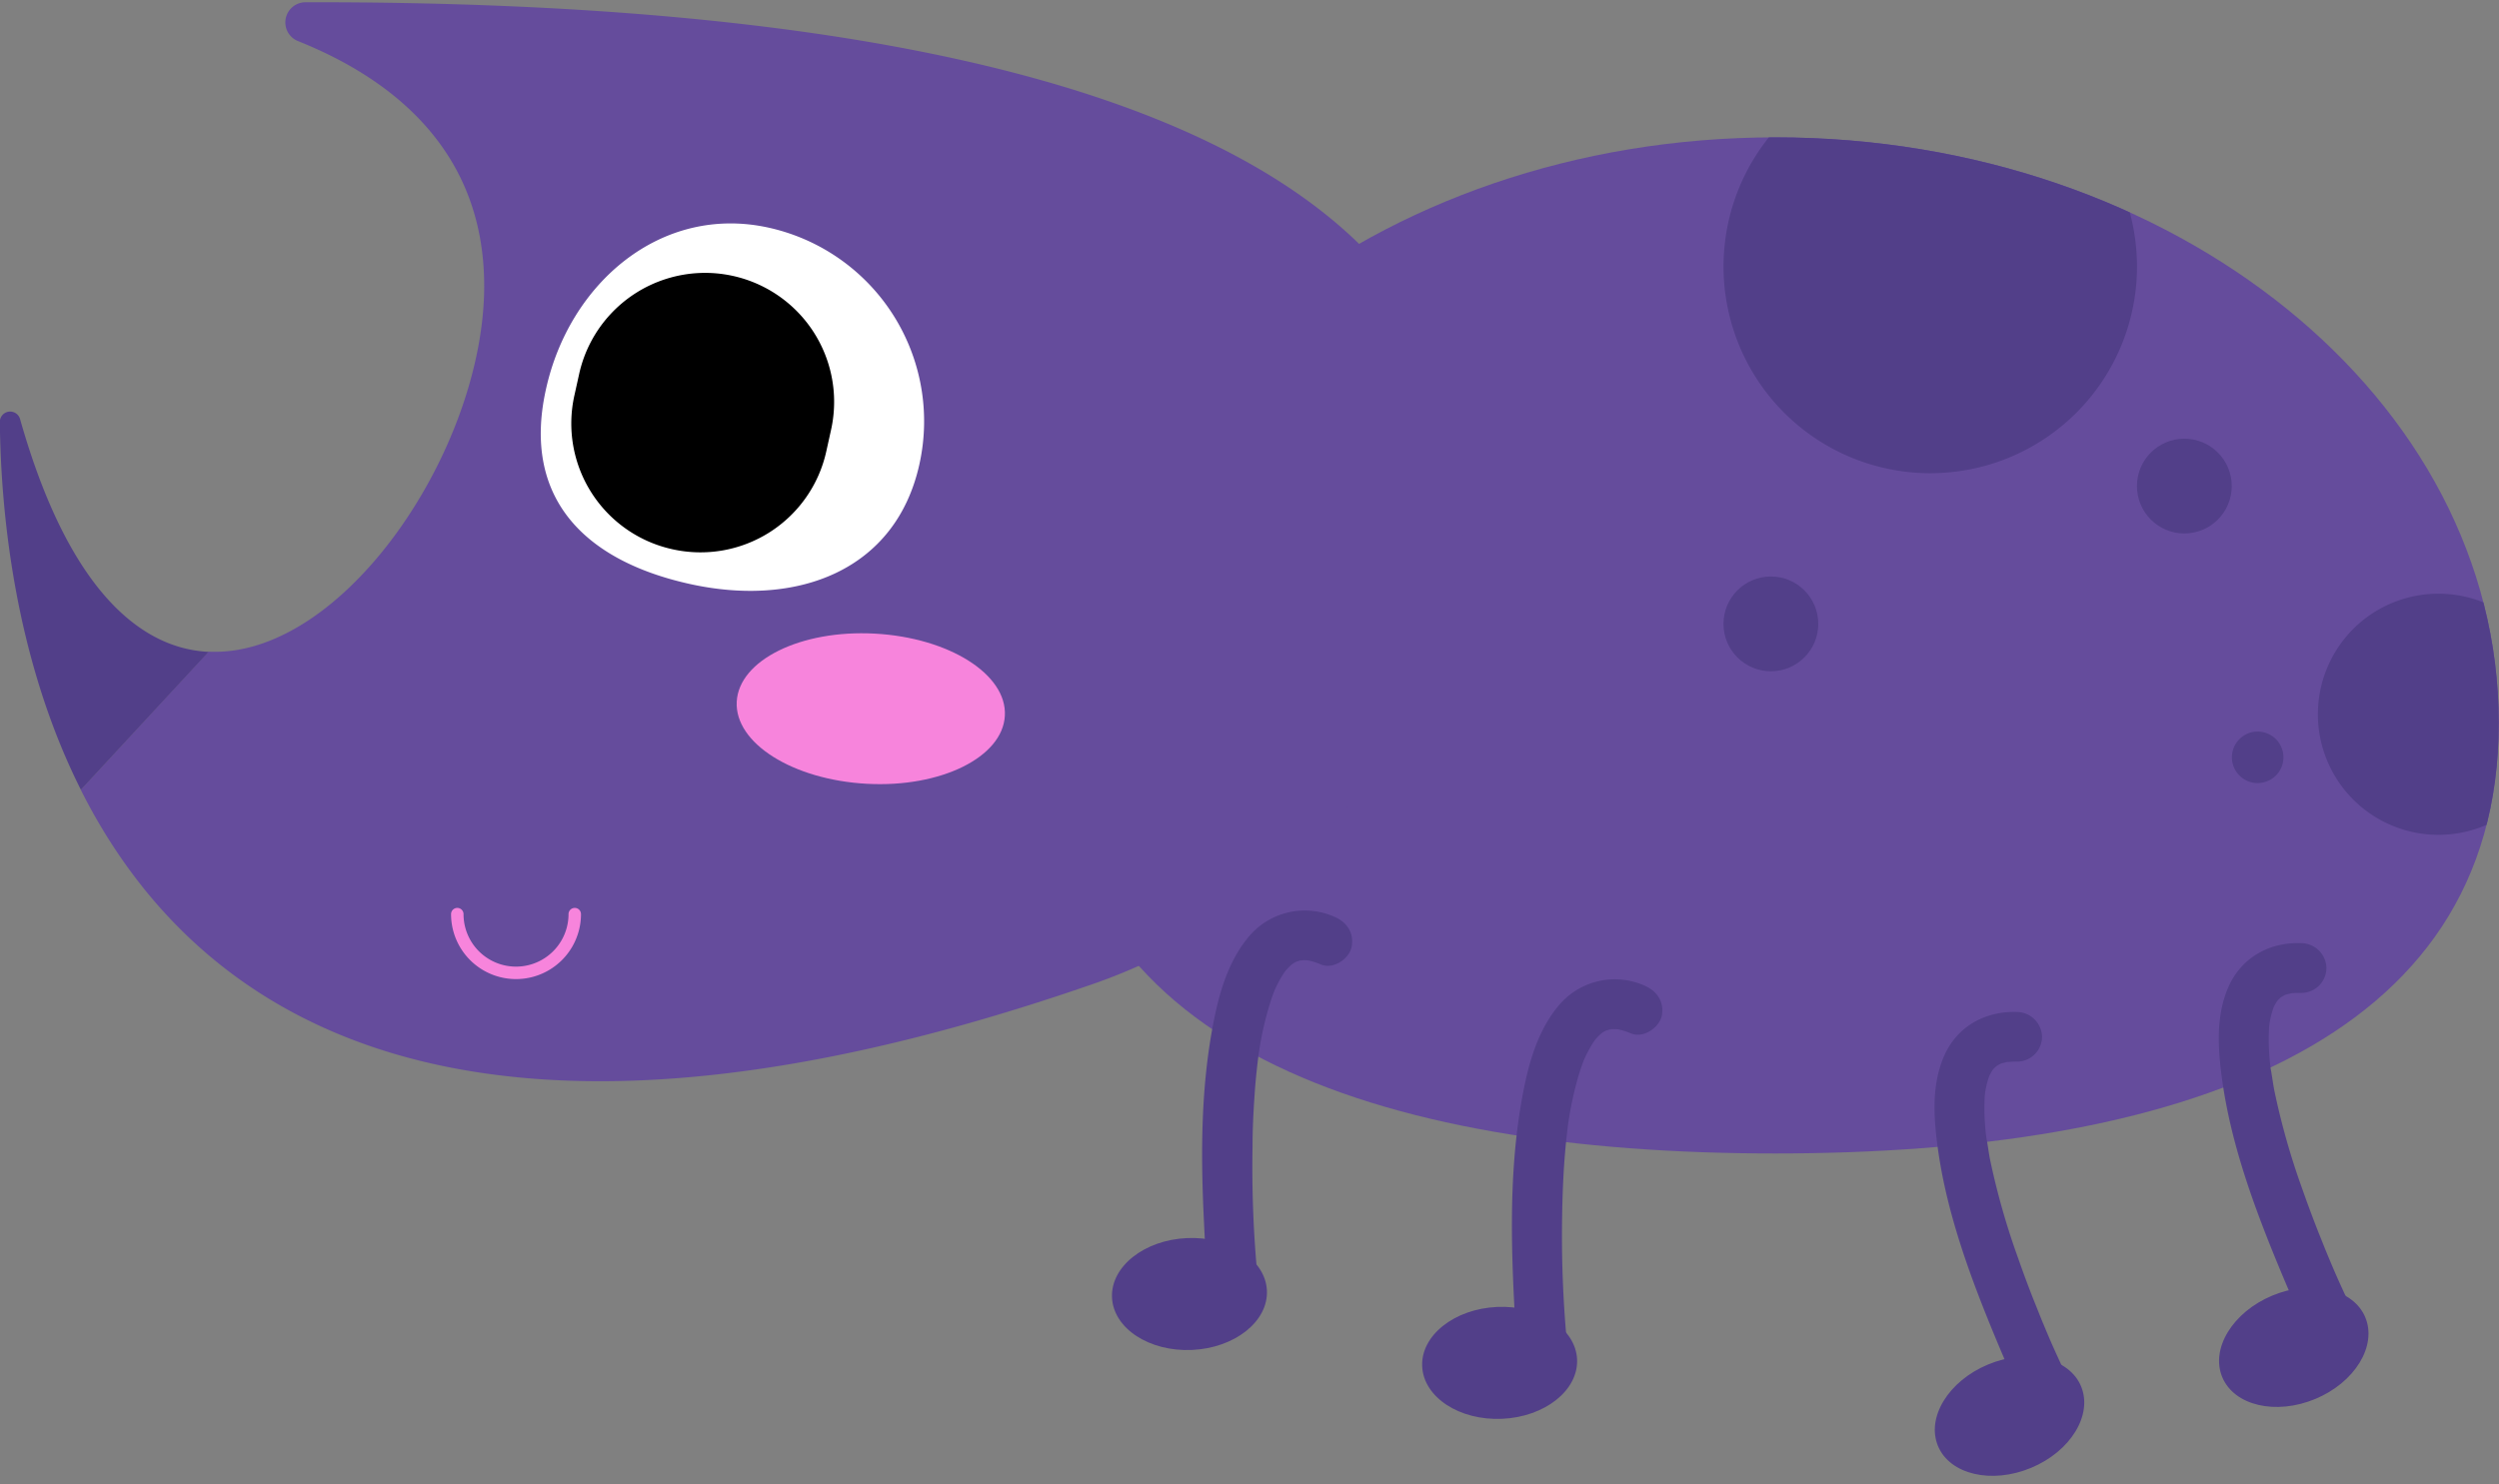
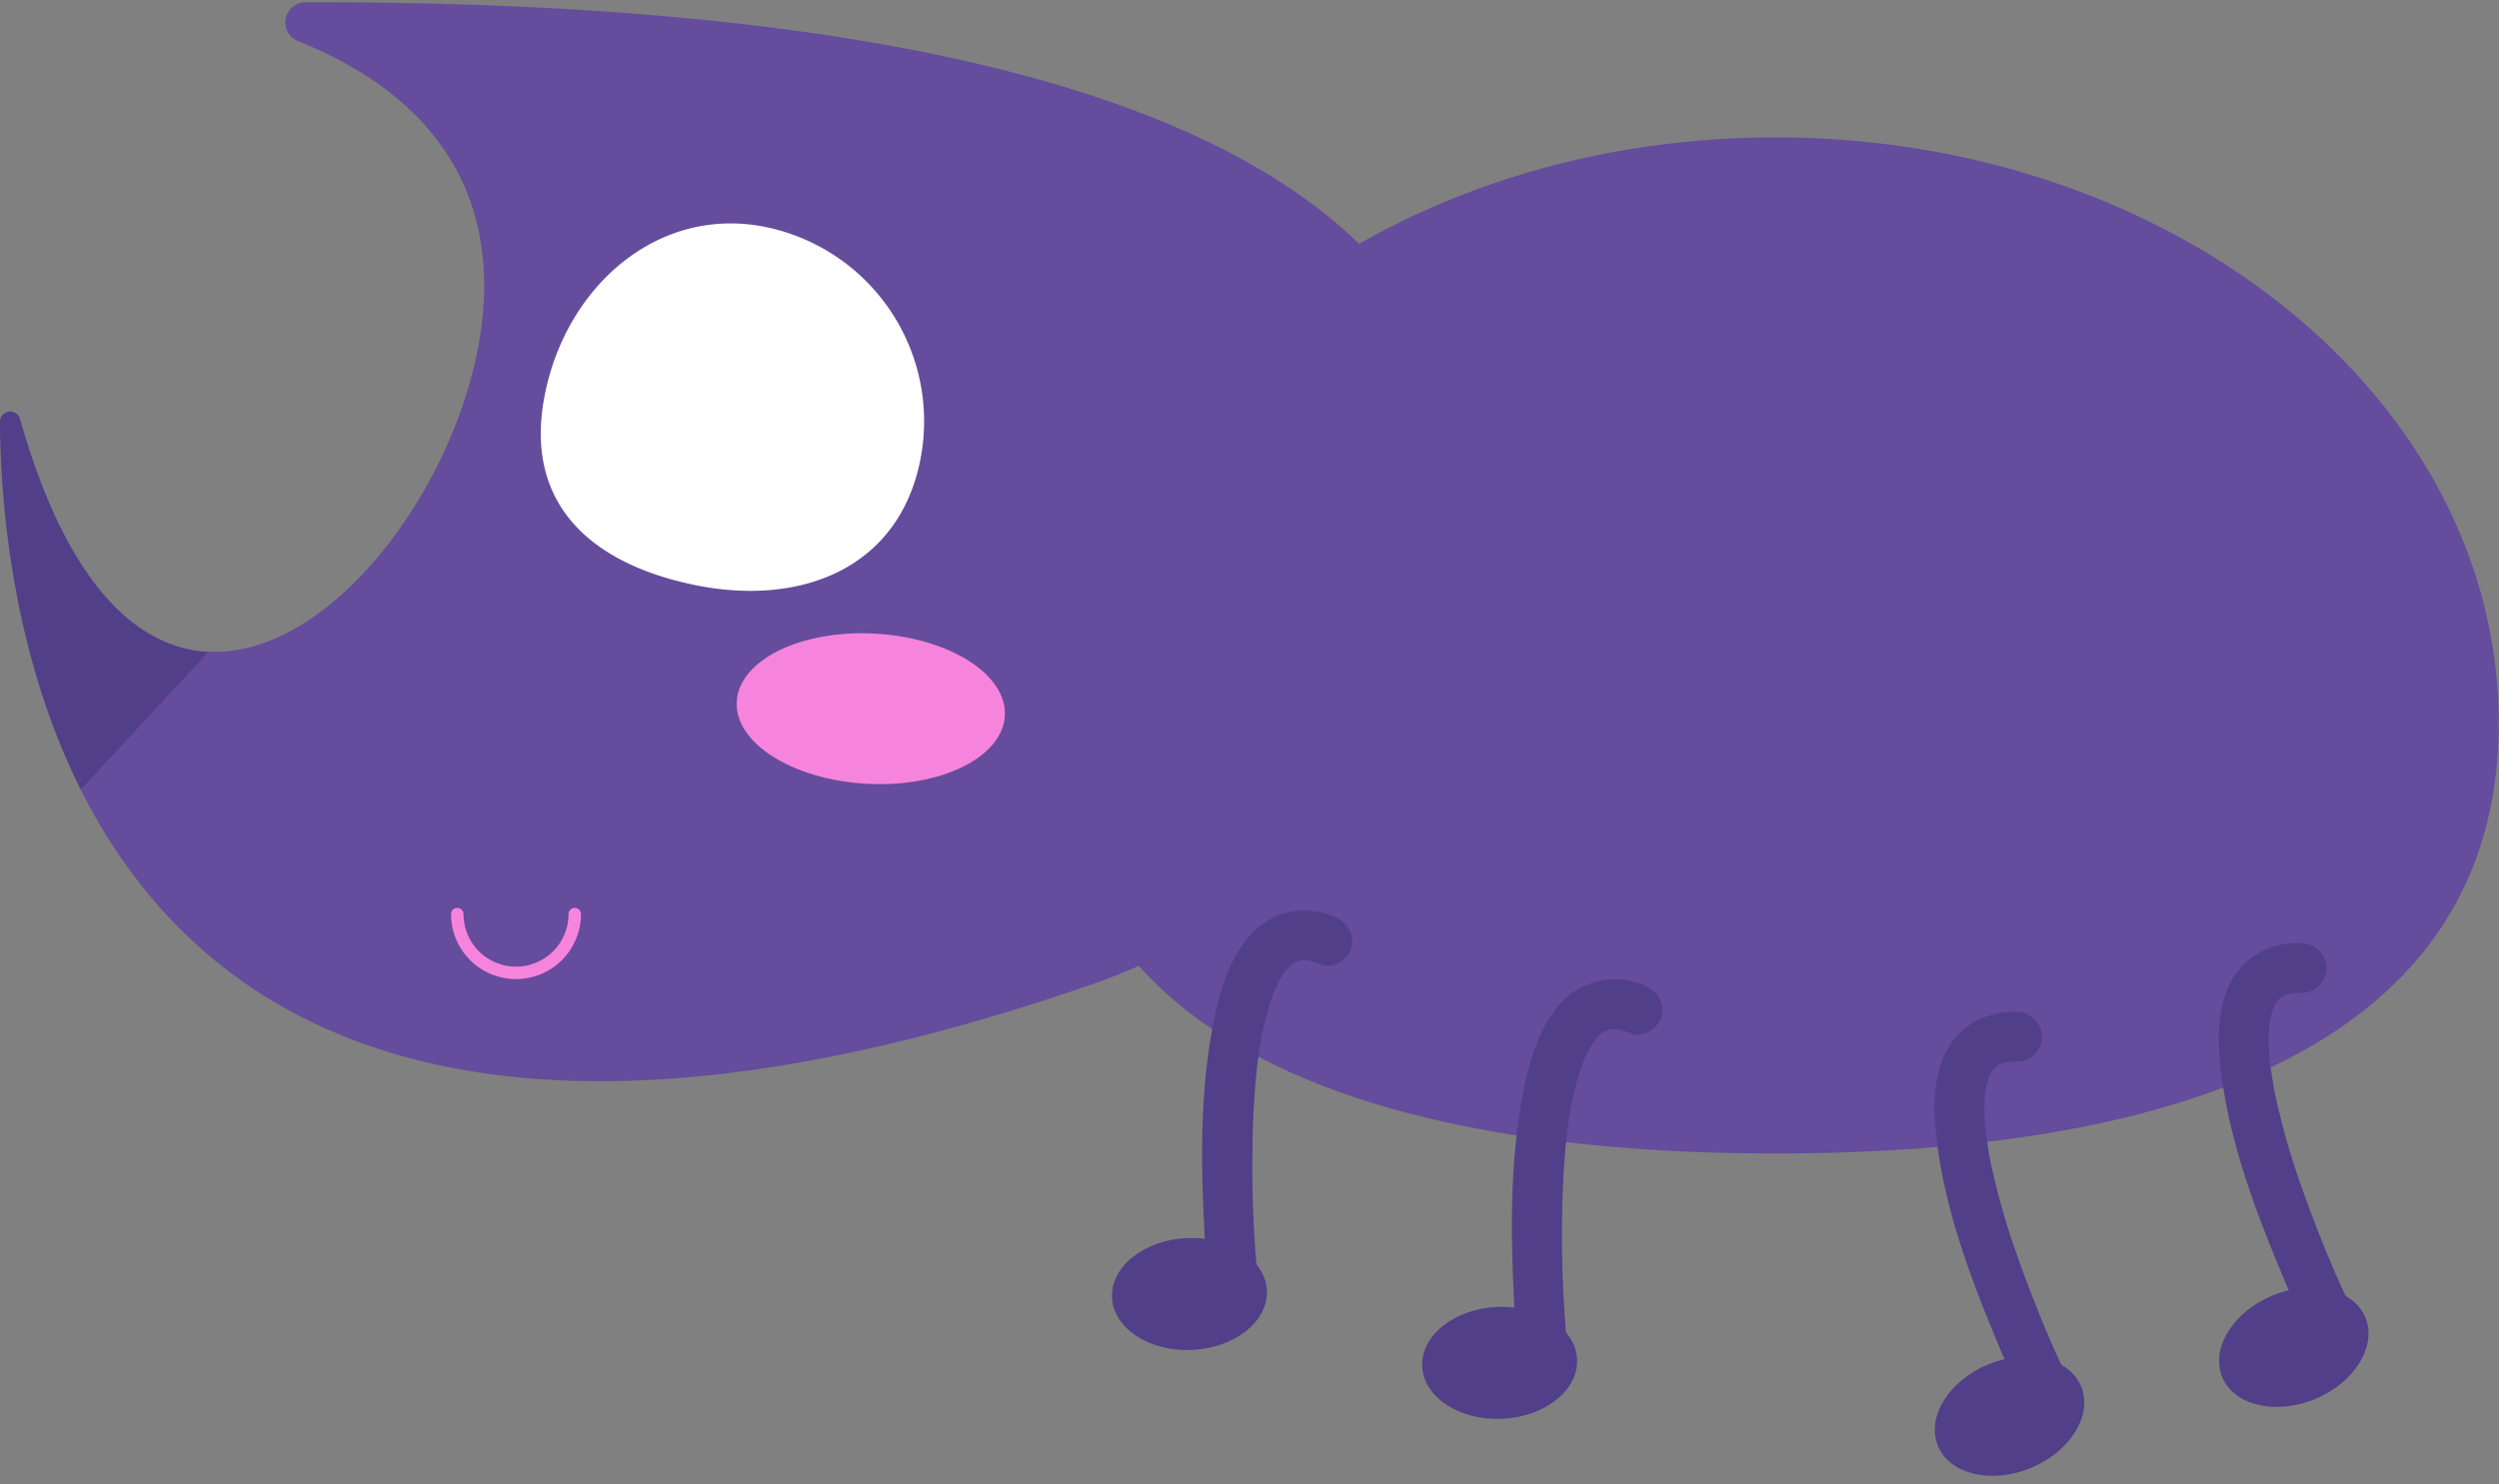
<svg xmlns="http://www.w3.org/2000/svg" data-name="Layer 1" height="288.2" preserveAspectRatio="xMidYMid meet" version="1.0" viewBox="7.5 5.5 485.1 288.2" width="485.1" zoomAndPan="magnify">
  <rect x="7.5" y="5.5" width="485.1" height="288.2" fill="#808080" stroke="none" />
  <defs>
    <clipPath id="a">
-       <path d="M492.55,145.87c0,62.79-62.88,83.6-140.45,83.6s-140.45-20.81-140.45-83.6S274.53,32.17,352.1,32.17,492.55,83.07,492.55,145.87Z" fill="none" />
-     </clipPath>
+       </clipPath>
  </defs>
  <g id="change1_1">
    <path d="M492.55,145.87c0,62.79-62.88,83.6-140.45,83.6s-140.45-20.81-140.45-83.6S274.53,32.17,352.1,32.17,492.55,83.07,492.55,145.87Z" fill="#654c9c" />
  </g>
  <g id="change1_2">
    <path d="M23.18,158.85c22.07,43.93,74.3,80.06,196.36,37.76,33.7-11.68,60.31-38.81,69.32-73.32C302.27,71.94,278.74,5.51,66.81,5.94A3.91,3.91,0,0,0,65.4,13.5c17.49,7,36.09,20.69,36.09,47.53,0,31.61-27.29,72.31-53.51,71" fill="#654c9c" />
  </g>
  <g id="change2_1">
    <path d="M48,132.07c-13.92-.67-27.54-13.18-36.6-45.18a2,2,0,0,0-3.93.53c.17,16.85,2.7,45.5,15.73,71.43" fill="#523f89" />
  </g>
  <g id="change3_1">
    <path d="M113.46,81.17c-4.59,20.76,7.18,33.13,27.94,37.72s40-2.51,44.58-23.28A38.51,38.51,0,0,0,156.69,49.7C135.92,45.12,118,60.4,113.46,81.17Z" fill="#fff" />
  </g>
  <g id="change4_1">
-     <path d="M138,112.14h0A25,25,0,0,1,119,82.28l.92-4.15a25,25,0,1,1,48.91,10.8l-.92,4.16A25,25,0,0,1,138,112.14Z" />
-   </g>
+     </g>
  <g id="change5_1">
    <path d="M202.56,144.47c-.42,8.05-12.41,14-26.79,13.22s-25.68-7.89-25.26-15.94,12.41-14,26.79-13.22S203,136.42,202.56,144.47Z" fill="#f784dc" />
  </g>
  <g id="change5_2">
    <path d="M117.86,183a10.19,10.19,0,0,1-20.38,0,1.21,1.21,0,0,0-2.42,0,12.61,12.61,0,0,0,25.22,0A1.21,1.21,0,0,0,117.86,183Z" fill="#f784dc" />
  </g>
  <g clip-path="url(#a)" fill="#523f89" id="change2_10">
    <path d="M422.33,57.25A40.13,40.13,0,1,1,382.2,17.12,40.13,40.13,0,0,1,422.33,57.25Z" />
    <path d="M504.26,144.19a23.41,23.41,0,1,1-23.41-23.41A23.41,23.41,0,0,1,504.26,144.19Z" />
    <circle cx="351.26" cy="126.64" r="9.2" />
    <circle cx="431.52" cy="99.88" r="9.2" />
-     <path d="M450.75,152.55a5,5,0,1,1-5-5A5,5,0,0,1,450.75,152.55Z" />
  </g>
  <g id="change2_2">
    <path d="M266.39,183.45a14.19,14.19,0,0,0-16,3.38c-4.06,4.48-6,10.59-7.17,16.4-2.66,13-2.66,26.51-2,39.67.14,3.11.31,6.22.6,9.31.24,2.51,2.06,5,4.84,4.84,2.42-.11,5.1-2.14,4.84-4.84a223.75,223.75,0,0,1-.86-24c0-3.33.16-6.66.39-10,.11-1.65.25-3.3.43-4.94q.12-1.16.27-2.31c.15-1.28-.17,1.15,0-.09.06-.45.13-.9.2-1.35a62.7,62.7,0,0,1,2-8.87c.2-.65.41-1.3.64-1.94l.33-.88c.5-1.25-.44.94,0,0a25,25,0,0,1,1.67-3.15l.54-.79c.55-.81-.92,1.06-.1.14a14.75,14.75,0,0,1,1.17-1.2l.27-.24c.57-.52-.44.36-.54.42.23-.13.45-.33.68-.47s.47-.26.71-.39c1-.56-1.18.39-.29.12.53-.16,1.06-.26,1.59-.4-1.68.45-.92.11-.3.09a8.55,8.55,0,0,1,.88,0l.3,0c1,.05-1.23-.25-.51-.07.31.08.64.12.95.2a16,16,0,0,1,2,.68c2.35,1,5.42-1,5.95-3.38C270.41,186.6,268.91,184.48,266.39,183.45Z" fill="#523f89" />
  </g>
  <g id="change2_3">
    <path d="M223.36,257.43c.27,6,7.22,10.56,15.52,10.19s14.82-5.54,14.55-11.53-7.22-10.56-15.52-10.19S223.1,251.44,223.36,257.43Z" fill="#523f89" />
  </g>
  <g id="change2_4">
    <path d="M326.6,196.82a14.19,14.19,0,0,0-16.05,3.38c-4.07,4.48-6,10.59-7.18,16.4-2.65,13-2.66,26.51-2.05,39.67.14,3.11.32,6.22.61,9.31.23,2.51,2.05,5,4.84,4.84,2.42-.11,5.09-2.14,4.84-4.84a223.67,223.67,0,0,1-.87-24c.05-3.33.17-6.66.39-10,.12-1.65.26-3.3.43-4.94l.27-2.31c.16-1.28-.17,1.15,0-.09.07-.45.13-.9.2-1.35a65.61,65.61,0,0,1,2-8.87c.2-.65.42-1.29.65-1.93.1-.3.21-.59.33-.88.49-1.26-.44.93,0,0a26.39,26.39,0,0,1,1.68-3.15c.17-.27.36-.52.53-.79.56-.81-.91,1.06-.09.14a12,12,0,0,1,1.17-1.2l.26-.23c.58-.53-.44.35-.54.41.24-.13.45-.33.68-.47s.48-.26.71-.39c1-.56-1.18.39-.28.12.52-.16,1.06-.26,1.59-.4-1.68.45-.92.11-.3.09a8.68,8.68,0,0,1,.88,0l.3,0c1,.05-1.24-.25-.52-.07.32.08.64.12,1,.2a15.32,15.32,0,0,1,2,.68c2.36,1,5.42-1,6-3.38C330.62,200,329.12,197.85,326.6,196.82Z" fill="#523f89" />
  </g>
  <g id="change2_5">
    <path d="M283.57,270.8c.27,6,7.22,10.56,15.52,10.19s14.81-5.54,14.55-11.53-7.22-10.56-15.52-10.19S283.3,264.81,283.57,270.8Z" fill="#523f89" />
  </g>
  <g id="change2_6">
    <path d="M399.08,202c-6.32-.22-11.81,2.88-14.29,8.76s-1.88,12.47-1,18.58c1.88,12.69,6.51,25,11.45,36.84,1.36,3.24,2.74,6.49,4.25,9.66,1.09,2.3,4.56,3.07,6.63,1.74a5,5,0,0,0,1.73-6.62c-1-2.15-2-4.34-2.92-6.53-.19-.45-1-2.36-.21-.5l-.75-1.79c-.52-1.26-1-2.51-1.52-3.77q-1.7-4.27-3.21-8.61a142.21,142.21,0,0,1-5.43-19.09c-.3-1.52-.47-3.07-.78-4.58,0,0,.17,1.36.09.62,0-.19-.05-.37-.07-.56s-.08-.65-.11-1c-.08-.78-.14-1.56-.18-2.35a35.41,35.41,0,0,1,0-4c0-.56.09-1.11.14-1.67.08-.8-.23,1.37-.07.58,0-.11,0-.23.06-.35.06-.34.12-.67.2-1a14.28,14.28,0,0,1,.49-1.73c.29-.83.26-.47-.12.21.14-.25.24-.51.37-.76a8.31,8.31,0,0,1,.44-.76c.15-.23.77-1.06.13-.22s0,0,.18-.16.41-.39.62-.58c.68-.64-1.1.72-.3.24.25-.15.49-.32.75-.45.77-.42.37-.12-.28.08.27-.08.53-.2.8-.28s.62-.16.94-.24c1.19-.27-.86.06-.28,0,.75,0,1.48-.09,2.23-.07a4.87,4.87,0,0,0,4.84-4.84A4.94,4.94,0,0,0,399.08,202Z" fill="#523f89" />
  </g>
  <g id="change2_7">
    <path d="M383.7,286.28c2.31,5.54,10.41,7.43,18.08,4.23s12-10.29,9.69-15.83-10.4-7.43-18.07-4.23S381.39,280.74,383.7,286.28Z" fill="#523f89" />
  </g>
  <g id="change2_8">
    <path d="M454.26,188.63c-6.32-.23-11.81,2.88-14.29,8.75s-1.88,12.47-1,18.58c1.88,12.7,6.51,25,11.45,36.84,1.36,3.24,2.74,6.49,4.25,9.67,1.09,2.29,4.55,3.07,6.62,1.73a5,5,0,0,0,1.74-6.62c-1-2.15-2-4.34-2.92-6.53-.19-.45-1-2.36-.21-.49l-.75-1.8c-.52-1.25-1-2.51-1.52-3.77q-1.69-4.28-3.21-8.61A140.61,140.61,0,0,1,449,217.3c-.3-1.52-.47-3.07-.78-4.59,0,0,.17,1.37.08.62l-.06-.55c0-.33-.08-.66-.11-1q-.12-1.17-.18-2.34a38.12,38.12,0,0,1,0-4c0-.55.1-1.11.15-1.66.08-.81-.24,1.36-.07.57,0-.11,0-.23.05-.34.07-.34.13-.68.2-1a17.9,17.9,0,0,1,.5-1.73c.28-.82.26-.46-.12.21.14-.24.23-.51.36-.75s.29-.52.45-.77.77-1.05.13-.21,0,0,.18-.16.41-.39.62-.59c.68-.64-1.1.72-.3.24.25-.15.49-.31.74-.45.78-.42.38-.11-.27.08.27-.08.53-.2.8-.28s.62-.16.94-.23c1.19-.28-.86,0-.28,0a20.77,20.77,0,0,1,2.23-.07,4.88,4.88,0,0,0,4.84-4.84A4.94,4.94,0,0,0,454.26,188.63Z" fill="#523f89" />
  </g>
  <g id="change2_9">
    <path d="M438.88,272.9c2.31,5.54,10.4,7.43,18.07,4.23s12-10.29,9.7-15.83-10.4-7.43-18.07-4.23S436.57,267.36,438.88,272.9Z" fill="#523f89" />
  </g>
</svg>